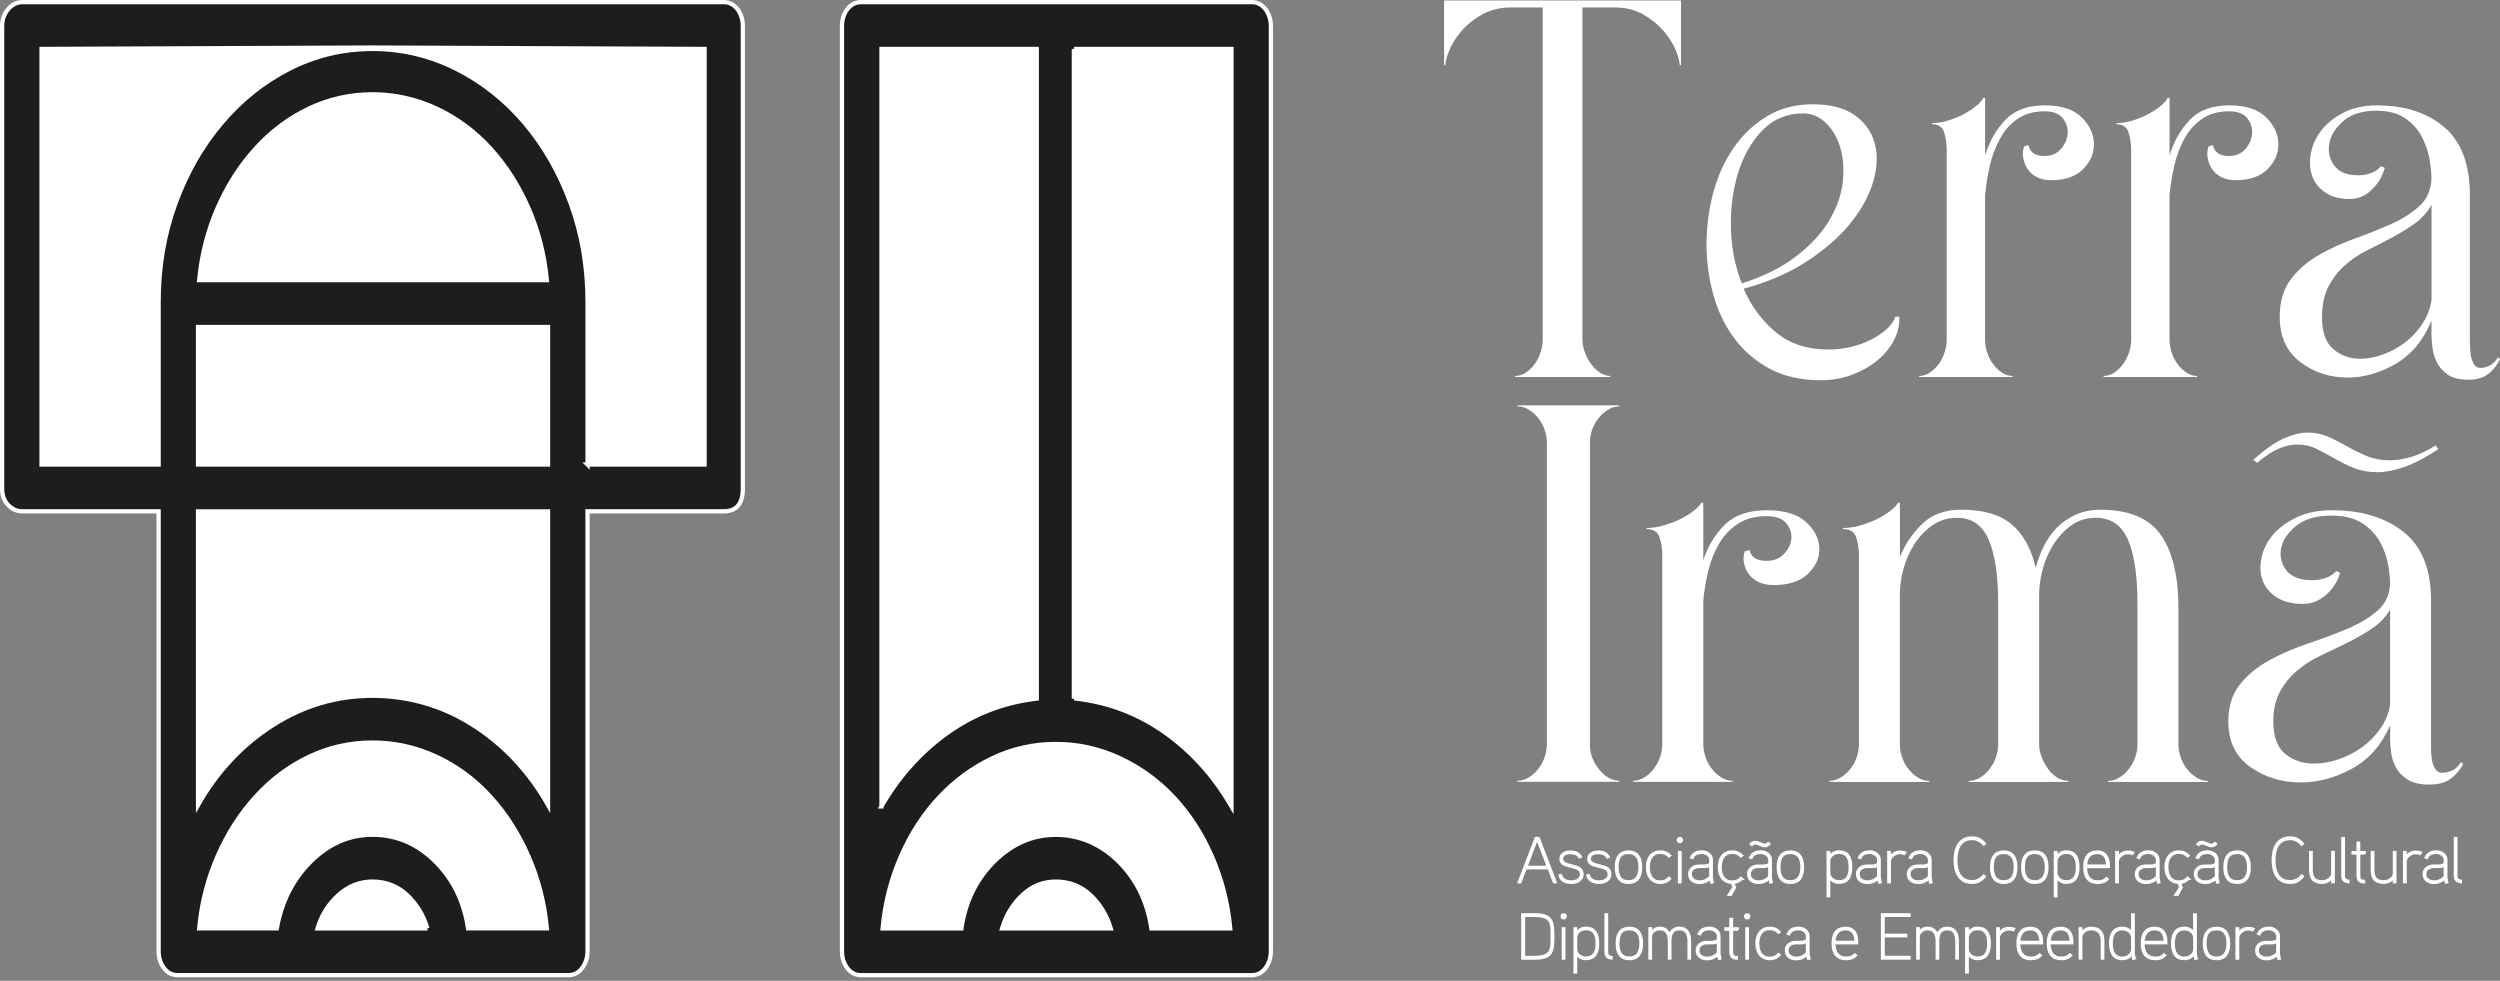
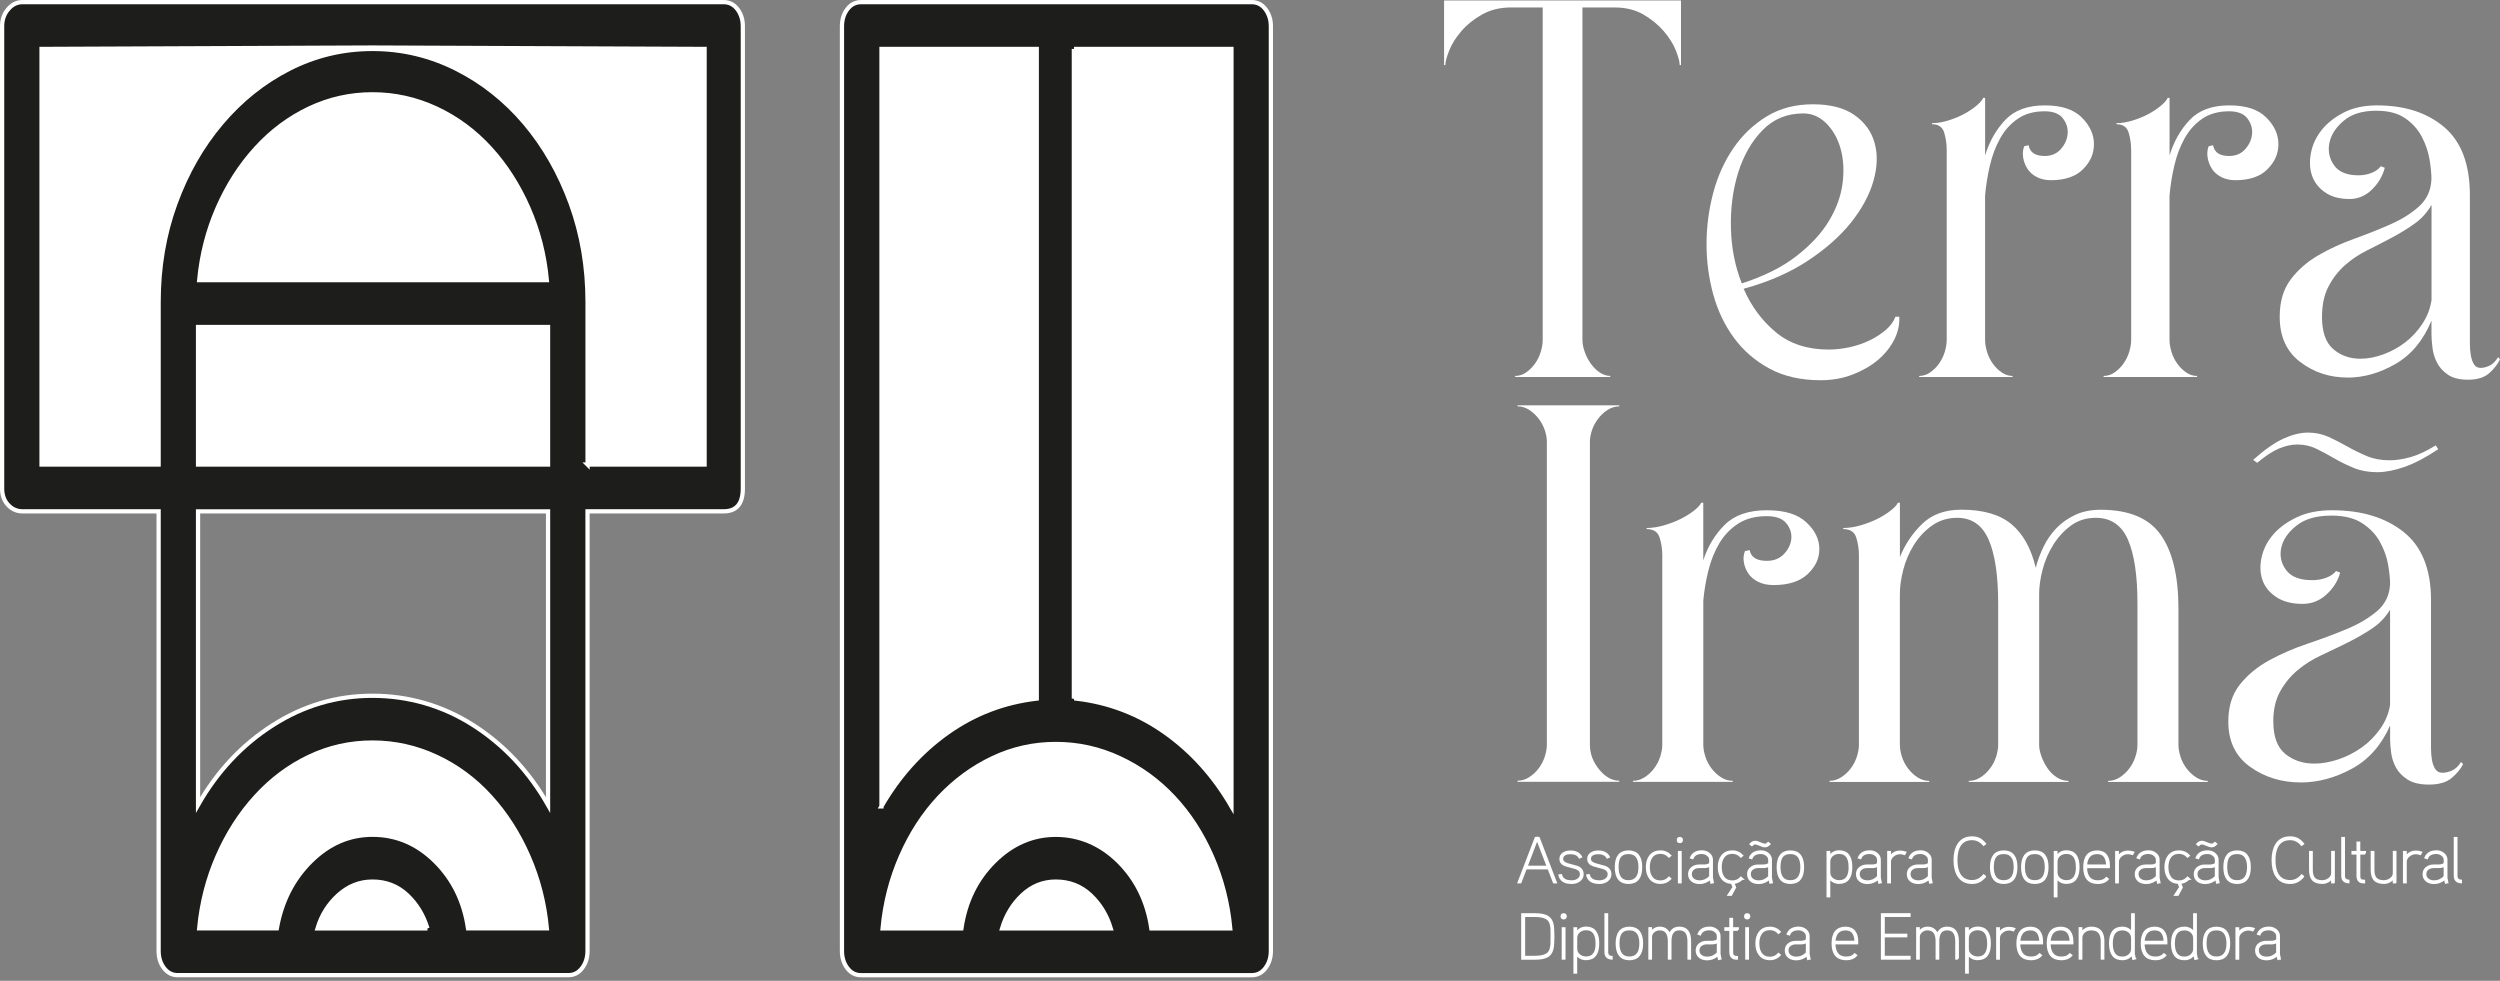
<svg xmlns="http://www.w3.org/2000/svg" width="130" height="51" viewBox="0 0 130 51" fill="none">
  <rect x="0" y="0" width="130" height="51" fill="#808080" stroke="none" />
  <g clip-path="url(#clip0_178_575)">
    <path d="M75.089 0.024H87.411V3.382H87.344C87.344 3.214 87.278 2.962 87.145 2.626C87.013 2.291 86.801 1.955 86.514 1.619C86.224 1.283 85.869 0.994 85.449 0.751C85.027 0.508 84.528 0.387 83.951 0.387H82.286V17.674C82.286 17.859 82.323 18.064 82.403 18.29C82.48 18.513 82.586 18.718 82.719 18.906C82.851 19.092 83.006 19.246 83.185 19.368C83.362 19.489 83.552 19.549 83.75 19.549L83.717 19.604H78.789V19.549C78.99 19.549 79.178 19.489 79.355 19.368C79.531 19.246 79.688 19.094 79.821 18.906C79.953 18.721 80.053 18.515 80.121 18.29C80.188 18.067 80.221 17.861 80.221 17.674V0.387H78.588C78.012 0.387 77.506 0.508 77.073 0.751C76.64 0.994 76.28 1.283 75.991 1.619C75.701 1.955 75.491 2.291 75.359 2.626C75.226 2.962 75.158 3.214 75.158 3.382H75.092V0.024H75.089Z" fill="white" />
    <path d="M94.669 19.772C93.648 19.772 92.765 19.571 92.02 19.171C91.276 18.771 90.66 18.239 90.172 17.576C89.683 16.913 89.323 16.16 89.089 15.31C88.855 14.462 88.74 13.589 88.74 12.694C88.74 11.8 88.857 10.89 89.089 10.024C89.321 9.156 89.672 8.383 90.138 7.702C90.605 7.022 91.181 6.472 91.87 6.052C92.557 5.633 93.357 5.423 94.267 5.423C95.177 5.423 95.899 5.608 96.432 5.982C96.964 6.355 97.315 6.839 97.481 7.437C97.647 8.034 97.624 8.696 97.415 9.423C97.203 10.15 96.816 10.868 96.248 11.577C95.683 12.286 94.934 12.946 94 13.563C93.067 14.179 91.956 14.663 90.669 15.016C91.068 15.931 91.629 16.686 92.35 17.282C93.07 17.879 93.986 18.177 95.097 18.177C95.453 18.177 95.817 18.135 96.198 18.051C96.575 17.967 96.924 17.846 97.247 17.687C97.569 17.528 97.845 17.346 98.079 17.141C98.311 16.936 98.473 16.712 98.561 16.47H98.762C98.784 16.88 98.696 17.28 98.495 17.673C98.294 18.064 98.011 18.416 97.647 18.723C97.28 19.03 96.843 19.281 96.332 19.478C95.822 19.675 95.267 19.772 94.667 19.772H94.669ZM93.77 5.898C92.926 5.898 92.222 6.187 91.656 6.766C91.091 7.345 90.669 8.076 90.39 8.961C90.112 9.847 89.984 10.808 90.008 11.842C90.03 12.878 90.218 13.841 90.574 14.738C91.729 14.364 92.677 13.889 93.421 13.311C94.165 12.732 94.731 12.118 95.12 11.464C95.508 10.813 95.74 10.154 95.82 9.492C95.897 8.829 95.857 8.233 95.703 7.702C95.548 7.17 95.296 6.737 94.954 6.401C94.609 6.066 94.216 5.898 93.772 5.898H93.77Z" fill="white" />
    <path d="M99.798 19.604V19.549C99.997 19.549 100.187 19.489 100.363 19.368C100.54 19.246 100.697 19.094 100.829 18.906C100.962 18.72 101.061 18.515 101.13 18.29C101.196 18.067 101.229 17.861 101.229 17.673V7.828C101.229 7.493 101.185 7.181 101.097 6.892C101.008 6.602 100.796 6.459 100.465 6.459V6.404C100.732 6.404 101.015 6.357 101.313 6.264C101.614 6.172 101.885 6.059 102.128 5.929C102.371 5.798 102.588 5.655 102.778 5.496C102.965 5.337 103.082 5.202 103.127 5.089H103.226V8.082C103.447 7.356 103.798 6.739 104.275 6.236C104.752 5.732 105.435 5.48 106.323 5.48C107.211 5.48 107.832 5.69 108.254 6.11C108.675 6.53 108.885 6.991 108.885 7.495C108.885 7.998 108.698 8.414 108.32 8.796C107.942 9.178 107.388 9.37 106.654 9.37C106.365 9.37 106.115 9.315 105.905 9.202C105.693 9.09 105.534 8.946 105.422 8.769C105.311 8.593 105.238 8.4 105.205 8.195C105.172 7.99 105.188 7.795 105.256 7.607L105.488 7.552C105.554 7.926 105.833 8.111 106.321 8.111C106.676 8.111 106.959 7.99 107.169 7.747C107.379 7.504 107.496 7.239 107.518 6.949C107.54 6.66 107.456 6.395 107.268 6.152C107.081 5.909 106.763 5.787 106.319 5.787C105.764 5.787 105.298 5.918 104.92 6.178C104.543 6.439 104.238 6.779 104.006 7.199C103.772 7.619 103.595 8.089 103.473 8.61C103.352 9.132 103.268 9.655 103.224 10.176V17.673C103.224 17.859 103.257 18.064 103.323 18.29C103.39 18.513 103.489 18.718 103.624 18.906C103.756 19.091 103.911 19.246 104.09 19.368C104.266 19.489 104.456 19.549 104.655 19.549V19.604H99.793H99.798Z" fill="white" />
    <path d="M109.389 19.604V19.549C109.588 19.549 109.778 19.489 109.955 19.368C110.131 19.246 110.288 19.094 110.421 18.906C110.553 18.72 110.653 18.515 110.721 18.29C110.787 18.067 110.821 17.861 110.821 17.673V7.828C110.821 7.493 110.776 7.181 110.688 6.892C110.6 6.602 110.388 6.459 110.056 6.459V6.404C110.324 6.404 110.606 6.357 110.904 6.264C111.205 6.172 111.477 6.059 111.72 5.929C111.963 5.798 112.179 5.655 112.369 5.496C112.557 5.337 112.674 5.202 112.718 5.089H112.817V8.082C113.038 7.356 113.389 6.739 113.867 6.236C114.344 5.732 115.026 5.48 115.914 5.48C116.802 5.48 117.423 5.69 117.845 6.11C118.267 6.53 118.477 6.991 118.477 7.495C118.477 7.998 118.289 8.414 117.911 8.796C117.533 9.178 116.979 9.37 116.246 9.37C115.956 9.37 115.707 9.315 115.497 9.202C115.285 9.09 115.126 8.946 115.013 8.769C114.903 8.593 114.83 8.4 114.797 8.195C114.763 7.99 114.779 7.795 114.847 7.607L115.079 7.552C115.146 7.926 115.424 8.111 115.912 8.111C116.268 8.111 116.55 7.99 116.76 7.747C116.97 7.504 117.087 7.239 117.109 6.949C117.131 6.66 117.047 6.395 116.86 6.152C116.672 5.909 116.354 5.787 115.91 5.787C115.355 5.787 114.889 5.918 114.512 6.178C114.134 6.439 113.829 6.779 113.597 7.199C113.363 7.619 113.186 8.089 113.065 8.61C112.943 9.132 112.859 9.655 112.815 10.176V17.673C112.815 17.859 112.848 18.064 112.915 18.29C112.981 18.513 113.08 18.718 113.215 18.906C113.348 19.091 113.502 19.246 113.681 19.368C113.858 19.489 114.048 19.549 114.247 19.549V19.604H109.385H109.389Z" fill="white" />
    <path d="M122.075 19.632C121.143 19.632 120.321 19.363 119.61 18.822C118.898 18.28 118.545 17.499 118.545 16.471C118.545 15.687 118.733 15.044 119.11 14.541C119.488 14.037 119.965 13.617 120.542 13.282C121.118 12.946 121.746 12.657 122.424 12.414C123.1 12.171 123.734 11.919 124.321 11.658C124.909 11.398 125.404 11.084 125.803 10.722C126.203 10.357 126.413 9.887 126.435 9.31C126.435 9.03 126.402 8.69 126.336 8.29C126.269 7.89 126.135 7.497 125.936 7.115C125.737 6.732 125.448 6.41 125.07 6.149C124.692 5.889 124.193 5.758 123.572 5.758C122.839 5.758 122.267 5.935 121.858 6.291C121.447 6.644 121.202 7.033 121.125 7.453C121.048 7.872 121.129 8.254 121.375 8.599C121.62 8.944 122.039 9.116 122.64 9.116C122.885 9.116 123.111 9.074 123.323 8.99C123.535 8.906 123.694 8.789 123.807 8.641L124.008 8.725C123.897 9.153 123.674 9.531 123.34 9.858C123.007 10.185 122.618 10.348 122.174 10.348C121.642 10.348 121.209 10.227 120.875 9.984C120.542 9.741 120.321 9.443 120.21 9.089C120.1 8.736 120.089 8.343 120.177 7.914C120.266 7.486 120.456 7.095 120.743 6.739C121.03 6.386 121.414 6.087 121.891 5.844C122.369 5.601 122.941 5.48 123.606 5.48C125.048 5.48 126.214 5.858 127.102 6.613C127.99 7.369 128.434 8.548 128.434 10.152V17.859C128.434 18.093 128.452 18.303 128.485 18.488C128.518 18.674 128.573 18.828 128.651 18.95C128.728 19.071 128.845 19.131 129 19.131C129.132 19.131 129.282 19.093 129.45 19.018C129.616 18.943 129.766 18.795 129.901 18.57L130 18.683C129.89 18.925 129.706 19.162 129.45 19.396C129.194 19.628 128.823 19.745 128.335 19.745C127.891 19.745 127.54 19.657 127.286 19.48C127.029 19.303 126.842 19.093 126.72 18.85C126.599 18.607 126.519 18.351 126.488 18.082C126.455 17.812 126.437 17.582 126.437 17.397V16.67C126.015 17.695 125.392 18.446 124.573 18.921C123.751 19.396 122.919 19.635 122.075 19.635V19.632ZM120.743 16.471C120.743 17.256 120.937 17.814 121.326 18.15C121.715 18.486 122.185 18.654 122.742 18.654C123.12 18.654 123.513 18.579 123.924 18.431C124.334 18.28 124.712 18.077 125.057 17.814C125.401 17.554 125.702 17.231 125.956 16.849C126.212 16.467 126.371 16.052 126.44 15.603V10.653C126.216 11.044 125.923 11.371 125.556 11.632C125.189 11.892 124.796 12.135 124.374 12.358C123.952 12.582 123.526 12.803 123.093 13.017C122.66 13.231 122.271 13.492 121.927 13.801C121.582 14.108 121.299 14.477 121.079 14.905C120.855 15.334 120.745 15.857 120.745 16.471H120.743Z" fill="white" />
    <path d="M78.911 21.077H84.201V21.133C83.989 21.133 83.788 21.192 83.598 21.314C83.408 21.435 83.242 21.59 83.101 21.775C82.96 21.961 82.851 22.162 82.781 22.376C82.71 22.59 82.675 22.791 82.675 22.977V38.724C82.675 39.19 82.834 39.619 83.154 40.01C83.474 40.401 83.823 40.597 84.201 40.597V40.653H78.911V40.597C79.123 40.597 79.324 40.538 79.514 40.416C79.704 40.295 79.869 40.142 80.011 39.955C80.152 39.769 80.258 39.564 80.331 39.338C80.402 39.115 80.437 38.91 80.437 38.722V22.975C80.437 22.789 80.402 22.588 80.331 22.374C80.26 22.16 80.154 21.959 80.011 21.773C79.869 21.588 79.704 21.433 79.514 21.311C79.324 21.19 79.123 21.13 78.911 21.13V21.075V21.077Z" fill="white" />
    <path d="M84.912 40.657V40.602C85.124 40.602 85.325 40.542 85.515 40.42C85.705 40.299 85.871 40.147 86.012 39.959C86.153 39.773 86.26 39.568 86.332 39.342C86.403 39.119 86.439 38.914 86.439 38.726V28.881C86.439 28.545 86.39 28.234 86.297 27.945C86.202 27.655 85.977 27.512 85.623 27.512V27.456C85.908 27.456 86.209 27.41 86.529 27.317C86.849 27.224 87.139 27.112 87.399 26.982C87.66 26.851 87.89 26.708 88.091 26.549C88.292 26.39 88.415 26.255 88.464 26.142H88.57V29.135C88.806 28.408 89.18 27.792 89.688 27.288C90.196 26.785 90.925 26.533 91.872 26.533C92.82 26.533 93.483 26.743 93.931 27.163C94.382 27.582 94.605 28.044 94.605 28.548C94.605 29.051 94.404 29.466 94.002 29.849C93.6 30.231 93.008 30.423 92.226 30.423C91.919 30.423 91.651 30.368 91.428 30.255C91.203 30.142 91.031 29.999 90.914 29.822C90.794 29.645 90.719 29.453 90.682 29.248C90.646 29.042 90.664 28.848 90.735 28.66L90.982 28.605C91.053 28.978 91.349 29.164 91.87 29.164C92.248 29.164 92.55 29.042 92.776 28.799C93.001 28.556 93.125 28.291 93.149 28.002C93.173 27.713 93.083 27.448 92.884 27.205C92.683 26.962 92.345 26.84 91.872 26.84C91.28 26.84 90.783 26.97 90.381 27.231C89.979 27.492 89.655 27.832 89.405 28.252C89.155 28.671 88.968 29.142 88.837 29.663C88.707 30.184 88.619 30.708 88.572 31.229V38.726C88.572 38.912 88.608 39.117 88.678 39.342C88.749 39.566 88.855 39.771 88.999 39.959C89.14 40.144 89.306 40.299 89.496 40.42C89.686 40.542 89.886 40.602 90.099 40.602V40.657H84.914H84.912Z" fill="white" />
    <path d="M95.138 40.657V40.602C95.35 40.602 95.55 40.542 95.74 40.42C95.93 40.299 96.096 40.147 96.237 39.959C96.379 39.773 96.485 39.568 96.558 39.342C96.629 39.119 96.664 38.914 96.664 38.726V28.881C96.664 28.545 96.615 28.234 96.522 27.945C96.427 27.655 96.202 27.512 95.849 27.512V27.456C96.134 27.456 96.434 27.41 96.754 27.317C97.075 27.224 97.364 27.112 97.625 26.982C97.885 26.851 98.115 26.708 98.316 26.549C98.517 26.39 98.641 26.255 98.689 26.142H98.795V28.967C99.056 28.316 99.44 27.741 99.948 27.247C100.456 26.752 101.137 26.504 101.989 26.504C103.125 26.504 103.995 26.756 104.598 27.26C105.201 27.763 105.621 28.519 105.859 29.526C105.954 29.153 106.091 28.784 106.268 28.422C106.445 28.057 106.67 27.737 106.942 27.456C107.213 27.176 107.54 26.948 107.918 26.772C108.296 26.595 108.735 26.507 109.232 26.507C110.699 26.507 111.742 26.939 112.356 27.808C112.972 28.676 113.279 29.957 113.279 31.653V38.731C113.279 38.916 113.314 39.121 113.385 39.347C113.456 39.57 113.562 39.775 113.705 39.963C113.847 40.149 114.012 40.303 114.202 40.425C114.392 40.546 114.593 40.606 114.805 40.606V40.661H109.621V40.606C109.835 40.606 110.034 40.546 110.224 40.425C110.414 40.303 110.58 40.151 110.721 39.963C110.863 39.778 110.969 39.572 111.041 39.347C111.112 39.124 111.148 38.918 111.148 38.731V31.375C111.148 29.922 110.982 28.815 110.651 28.059C110.319 27.304 109.763 26.926 108.983 26.926C108.486 26.926 108.053 27.061 107.686 27.333C107.32 27.604 107.012 27.938 106.763 28.34C106.515 28.742 106.33 29.171 106.213 29.625C106.094 30.083 106.036 30.507 106.036 30.898V38.731C106.036 38.916 106.078 39.121 106.16 39.347C106.242 39.57 106.35 39.775 106.48 39.963C106.61 40.149 106.769 40.303 106.959 40.425C107.149 40.546 107.35 40.606 107.562 40.606V40.661H102.378V40.606C102.59 40.606 102.791 40.546 102.981 40.425C103.171 40.303 103.337 40.151 103.478 39.963C103.62 39.778 103.726 39.572 103.799 39.347C103.869 39.124 103.905 38.918 103.905 38.731V31.375C103.905 29.922 103.739 28.815 103.408 28.059C103.076 27.304 102.531 26.926 101.775 26.926C101.278 26.926 100.841 27.061 100.461 27.333C100.081 27.604 99.769 27.938 99.52 28.34C99.272 28.742 99.087 29.171 98.97 29.625C98.851 30.083 98.793 30.507 98.793 30.898V38.731C98.793 38.916 98.829 39.121 98.899 39.347C98.97 39.57 99.076 39.775 99.219 39.963C99.361 40.149 99.526 40.303 99.716 40.425C99.906 40.546 100.107 40.606 100.32 40.606V40.661H95.135L95.138 40.657Z" fill="white" />
    <path d="M119.634 40.686C118.64 40.686 117.763 40.416 117.007 39.875C116.25 39.334 115.872 38.552 115.872 37.525C115.872 36.74 116.073 36.098 116.475 35.594C116.877 35.09 117.387 34.671 118.001 34.335C118.616 33.999 119.285 33.71 120.007 33.467C120.729 33.224 121.403 32.972 122.03 32.712C122.658 32.451 123.183 32.137 123.61 31.775C124.036 31.41 124.261 30.94 124.284 30.363C124.284 30.083 124.248 29.743 124.178 29.343C124.107 28.943 123.963 28.55 123.751 28.168C123.539 27.786 123.23 27.463 122.828 27.203C122.426 26.942 121.894 26.811 121.231 26.811C120.449 26.811 119.839 26.988 119.402 27.344C118.962 27.697 118.704 28.086 118.62 28.506C118.536 28.925 118.627 29.308 118.885 29.652C119.146 29.997 119.594 30.169 120.235 30.169C120.495 30.169 120.738 30.127 120.961 30.043C121.187 29.959 121.357 29.842 121.476 29.694L121.69 29.778C121.571 30.207 121.335 30.584 120.979 30.911C120.623 31.238 120.21 31.402 119.735 31.402C119.168 31.402 118.706 31.28 118.35 31.037C117.995 30.794 117.758 30.496 117.641 30.142C117.522 29.789 117.511 29.396 117.606 28.967C117.701 28.539 117.902 28.148 118.209 27.792C118.516 27.439 118.925 27.141 119.435 26.898C119.943 26.655 120.553 26.533 121.264 26.533C122.804 26.533 124.045 26.911 124.993 27.666C125.938 28.422 126.413 29.601 126.413 31.205V38.912C126.413 39.146 126.431 39.356 126.466 39.541C126.501 39.727 126.561 39.882 126.643 40.003C126.724 40.124 126.85 40.184 127.016 40.184C127.157 40.184 127.319 40.147 127.495 40.072C127.672 39.996 127.833 39.848 127.975 39.623L128.081 39.736C127.961 39.979 127.767 40.215 127.495 40.449C127.224 40.681 126.826 40.798 126.307 40.798C125.832 40.798 125.461 40.71 125.189 40.533C124.917 40.356 124.714 40.147 124.586 39.904C124.456 39.661 124.372 39.404 124.339 39.135C124.303 38.865 124.286 38.636 124.286 38.45V37.724C123.835 38.748 123.172 39.499 122.298 39.974C121.421 40.449 120.535 40.688 119.634 40.688V40.686ZM118.213 37.525C118.213 38.309 118.421 38.868 118.834 39.203C119.247 39.539 119.751 39.707 120.343 39.707C120.745 39.707 121.165 39.632 121.604 39.484C122.042 39.334 122.444 39.13 122.81 38.868C123.177 38.607 123.497 38.285 123.769 37.902C124.041 37.52 124.213 37.105 124.284 36.657V31.706C124.047 32.097 123.734 32.424 123.343 32.685C122.952 32.946 122.532 33.189 122.081 33.412C121.631 33.635 121.176 33.856 120.714 34.07C120.252 34.284 119.837 34.545 119.47 34.854C119.104 35.161 118.801 35.53 118.565 35.959C118.328 36.387 118.209 36.911 118.209 37.525H118.213Z" fill="white" />
    <path d="M117.167 23.911C117.763 23.379 118.291 23.01 118.748 22.804C119.205 22.599 119.627 22.495 120.014 22.495C120.4 22.495 120.756 22.57 121.081 22.716C121.405 22.864 121.73 23.03 122.057 23.215C122.382 23.401 122.72 23.566 123.071 23.714C123.422 23.862 123.818 23.935 124.257 23.935C124.591 23.935 124.955 23.88 125.35 23.77C125.746 23.659 126.181 23.456 126.656 23.16L126.788 23.359C126.121 23.803 125.527 24.112 125.008 24.289C124.489 24.465 124.027 24.554 123.623 24.554C123.166 24.554 122.757 24.481 122.397 24.333C122.037 24.185 121.699 24.019 121.383 23.834C121.067 23.65 120.754 23.483 120.447 23.334C120.14 23.186 119.808 23.114 119.457 23.114C119.159 23.114 118.841 23.184 118.507 23.323C118.174 23.465 117.796 23.71 117.374 24.066L117.162 23.911H117.167Z" fill="white" />
    <path d="M80.899 45.883H80.804L80.523 45.152H79.344L79.063 45.883H78.968L79.854 43.575H80.015L80.901 45.883H80.899ZM80.488 45.071L79.929 43.619L79.375 45.071H80.488Z" fill="white" stroke="white" stroke-width="0.11" stroke-miterlimit="10" />
    <path d="M82.297 45.457C82.297 45.599 82.237 45.711 82.118 45.797C82.01 45.875 81.877 45.912 81.721 45.912C81.367 45.912 81.159 45.782 81.093 45.519L81.175 45.506C81.235 45.722 81.416 45.83 81.721 45.83C81.844 45.83 81.95 45.804 82.041 45.749C82.153 45.68 82.209 45.583 82.209 45.457C82.209 45.309 82.118 45.203 81.935 45.139C81.763 45.093 81.593 45.046 81.422 45C81.237 44.934 81.144 44.823 81.144 44.666C81.144 44.538 81.197 44.441 81.305 44.373C81.398 44.311 81.517 44.28 81.665 44.28C81.926 44.28 82.109 44.37 82.213 44.554L82.138 44.589C82.05 44.439 81.893 44.364 81.665 44.364C81.553 44.364 81.46 44.381 81.385 44.419C81.281 44.47 81.23 44.551 81.23 44.664C81.23 44.79 81.323 44.881 81.508 44.938C81.679 44.987 81.849 45.033 82.017 45.079C82.202 45.154 82.295 45.278 82.295 45.453L82.297 45.457Z" fill="white" stroke="white" stroke-width="0.11" stroke-miterlimit="10" />
    <path d="M83.741 45.457C83.741 45.599 83.682 45.711 83.562 45.797C83.454 45.875 83.322 45.912 83.165 45.912C82.811 45.912 82.604 45.782 82.538 45.519L82.619 45.506C82.679 45.722 82.86 45.83 83.165 45.83C83.289 45.83 83.395 45.804 83.485 45.749C83.598 45.68 83.653 45.583 83.653 45.457C83.653 45.309 83.562 45.203 83.379 45.139C83.207 45.093 83.037 45.046 82.867 45C82.681 44.934 82.588 44.823 82.588 44.666C82.588 44.538 82.641 44.441 82.75 44.373C82.842 44.311 82.962 44.28 83.11 44.28C83.37 44.28 83.554 44.37 83.657 44.554L83.582 44.589C83.494 44.439 83.337 44.364 83.11 44.364C82.997 44.364 82.904 44.381 82.829 44.419C82.725 44.47 82.674 44.551 82.674 44.664C82.674 44.79 82.767 44.881 82.953 44.938C83.123 44.987 83.293 45.033 83.461 45.079C83.647 45.154 83.739 45.278 83.739 45.453L83.741 45.457Z" fill="white" stroke="white" stroke-width="0.11" stroke-miterlimit="10" />
    <path d="M85.341 45.094C85.341 45.638 85.122 45.912 84.682 45.912C84.243 45.912 84.022 45.64 84.022 45.094C84.022 44.549 84.243 44.275 84.682 44.275C85.122 44.275 85.341 44.549 85.341 45.094ZM85.254 45.094C85.254 44.604 85.065 44.357 84.682 44.357C84.462 44.357 84.305 44.432 84.214 44.584C84.146 44.701 84.112 44.871 84.112 45.092C84.112 45.58 84.302 45.825 84.68 45.825C85.058 45.825 85.254 45.58 85.254 45.092V45.094Z" fill="white" stroke="white" stroke-width="0.11" stroke-miterlimit="10" />
    <path d="M86.852 45.698C86.71 45.839 86.543 45.91 86.346 45.91C86.114 45.91 85.935 45.83 85.811 45.671C85.697 45.525 85.639 45.333 85.639 45.093C85.639 44.852 85.697 44.655 85.811 44.511C85.937 44.352 86.116 44.273 86.346 44.273C86.543 44.273 86.71 44.344 86.852 44.487L86.79 44.54C86.664 44.41 86.516 44.346 86.348 44.346C86.132 44.346 85.973 44.423 85.869 44.58C85.781 44.708 85.736 44.878 85.736 45.093C85.736 45.307 85.781 45.477 85.869 45.605C85.973 45.76 86.132 45.837 86.348 45.837C86.518 45.837 86.666 45.773 86.79 45.642L86.852 45.698Z" fill="white" stroke="white" stroke-width="0.11" stroke-miterlimit="10" />
    <path d="M87.459 43.681C87.459 43.754 87.424 43.789 87.351 43.789C87.278 43.789 87.245 43.754 87.245 43.681C87.245 43.608 87.281 43.575 87.351 43.575C87.422 43.575 87.459 43.61 87.459 43.681ZM87.393 45.883H87.305V44.304H87.393V45.883Z" fill="white" stroke="white" stroke-width="0.11" stroke-miterlimit="10" />
    <path d="M89.063 45.879L88.99 45.898L88.942 45.691C88.767 45.841 88.584 45.916 88.389 45.916C88.226 45.916 88.096 45.879 87.996 45.801C87.888 45.717 87.835 45.602 87.835 45.455C87.835 45.315 87.886 45.207 87.987 45.128C88.089 45.048 88.213 45.008 88.361 45.008H88.608C88.758 45.008 88.867 44.973 88.933 44.902V44.715C88.933 44.606 88.884 44.518 88.785 44.447C88.699 44.385 88.601 44.354 88.493 44.354C88.246 44.354 88.085 44.443 88.012 44.622L87.932 44.595C88.027 44.379 88.217 44.27 88.504 44.27C88.639 44.27 88.756 44.31 88.858 44.39C88.966 44.476 89.019 44.58 89.019 44.703V45.644L89.065 45.879H89.063ZM88.931 45.591V45.006C88.829 45.059 88.736 45.086 88.65 45.086H88.359C88.239 45.086 88.14 45.114 88.06 45.174C87.968 45.24 87.921 45.333 87.921 45.452C87.921 45.578 87.97 45.675 88.069 45.744C88.153 45.803 88.259 45.832 88.387 45.832C88.588 45.832 88.769 45.753 88.928 45.591H88.931Z" fill="white" stroke="white" stroke-width="0.11" stroke-miterlimit="10" />
    <path d="M90.587 45.698C90.455 45.832 90.3 45.903 90.126 45.91L90.225 46.144L90.017 46.53H89.889L90.148 46.133L90.053 45.907C89.832 45.901 89.662 45.819 89.545 45.66C89.434 45.514 89.379 45.324 89.379 45.093C89.379 44.861 89.436 44.655 89.551 44.511C89.677 44.352 89.856 44.273 90.086 44.273C90.282 44.273 90.45 44.344 90.592 44.487L90.53 44.54C90.404 44.41 90.256 44.346 90.088 44.346C89.871 44.346 89.713 44.423 89.609 44.58C89.52 44.708 89.476 44.878 89.476 45.093C89.476 45.307 89.52 45.477 89.609 45.605C89.713 45.76 89.871 45.837 90.088 45.837C90.258 45.837 90.406 45.773 90.53 45.642L90.592 45.698H90.587Z" fill="white" stroke="white" stroke-width="0.11" stroke-miterlimit="10" />
    <path d="M92.131 45.879L92.058 45.899L92.01 45.691C91.835 45.842 91.652 45.917 91.457 45.917C91.294 45.917 91.163 45.879 91.064 45.802C90.956 45.718 90.903 45.603 90.903 45.455C90.903 45.316 90.954 45.208 91.055 45.128C91.157 45.048 91.281 45.009 91.428 45.009H91.676C91.826 45.009 91.934 44.973 92.001 44.903V44.715C92.001 44.607 91.952 44.518 91.853 44.448C91.766 44.386 91.669 44.355 91.561 44.355C91.314 44.355 91.152 44.443 91.079 44.622L91 44.596C91.095 44.379 91.285 44.271 91.572 44.271C91.707 44.271 91.824 44.311 91.926 44.39C92.034 44.476 92.087 44.58 92.087 44.704V45.645L92.133 45.879H92.131ZM91.998 45.592V45.007C91.897 45.059 91.804 45.086 91.718 45.086H91.426C91.307 45.086 91.208 45.115 91.128 45.174C91.035 45.241 90.989 45.333 90.989 45.453C90.989 45.579 91.038 45.676 91.137 45.744C91.221 45.804 91.327 45.833 91.455 45.833C91.656 45.833 91.837 45.753 91.996 45.592H91.998ZM92.012 43.889C91.941 43.968 91.864 44.008 91.78 44.008C91.716 44.008 91.63 43.984 91.519 43.933C91.409 43.884 91.325 43.858 91.267 43.858C91.205 43.858 91.152 43.884 91.106 43.94L91.099 43.946L91.033 43.893C91.104 43.814 91.181 43.774 91.265 43.774C91.329 43.774 91.415 43.798 91.526 43.849C91.636 43.898 91.72 43.924 91.778 43.924C91.839 43.924 91.892 43.898 91.939 43.842L91.945 43.836L92.012 43.889Z" fill="white" stroke="white" stroke-width="0.11" stroke-miterlimit="10" />
    <path d="M93.759 45.094C93.759 45.638 93.54 45.912 93.101 45.912C92.661 45.912 92.44 45.64 92.44 45.094C92.44 44.549 92.661 44.275 93.101 44.275C93.54 44.275 93.759 44.549 93.759 45.094ZM93.673 45.094C93.673 44.604 93.483 44.357 93.101 44.357C92.88 44.357 92.723 44.432 92.633 44.584C92.564 44.701 92.531 44.871 92.531 45.092C92.531 45.58 92.721 45.825 93.099 45.825C93.476 45.825 93.673 45.58 93.673 45.092V45.094Z" fill="white" stroke="white" stroke-width="0.11" stroke-miterlimit="10" />
    <path d="M96.266 45.088C96.266 45.634 96.056 45.908 95.635 45.908C95.407 45.908 95.235 45.808 95.12 45.609V46.608H95.034V44.302H95.12V44.589C95.23 44.375 95.403 44.269 95.639 44.269C96.059 44.269 96.266 44.542 96.266 45.088ZM96.182 45.088C96.182 44.598 95.999 44.35 95.635 44.35C95.493 44.35 95.374 44.392 95.275 44.472C95.171 44.56 95.12 44.673 95.12 44.812V45.358C95.12 45.499 95.171 45.612 95.272 45.696C95.374 45.779 95.495 45.824 95.637 45.824C96.003 45.824 96.184 45.578 96.184 45.086L96.182 45.088Z" fill="white" stroke="white" stroke-width="0.11" stroke-miterlimit="10" />
    <path d="M97.793 45.879L97.72 45.898L97.671 45.691C97.497 45.841 97.313 45.916 97.119 45.916C96.955 45.916 96.825 45.879 96.726 45.801C96.618 45.717 96.564 45.602 96.564 45.455C96.564 45.315 96.615 45.207 96.717 45.128C96.819 45.048 96.942 45.008 97.09 45.008H97.338C97.488 45.008 97.596 44.973 97.662 44.902V44.715C97.662 44.606 97.614 44.518 97.514 44.447C97.428 44.385 97.331 44.354 97.223 44.354C96.975 44.354 96.814 44.443 96.741 44.622L96.662 44.595C96.757 44.379 96.947 44.27 97.234 44.27C97.368 44.27 97.486 44.31 97.587 44.39C97.695 44.476 97.748 44.58 97.748 44.703V45.644L97.795 45.879H97.793ZM97.66 45.591V45.006C97.558 45.059 97.466 45.086 97.379 45.086H97.088C96.969 45.086 96.869 45.114 96.79 45.174C96.697 45.24 96.651 45.333 96.651 45.452C96.651 45.578 96.699 45.675 96.799 45.744C96.882 45.803 96.989 45.832 97.117 45.832C97.318 45.832 97.499 45.753 97.658 45.591H97.66Z" fill="white" stroke="white" stroke-width="0.11" stroke-miterlimit="10" />
    <path d="M99.076 44.326L99.03 44.407C98.948 44.379 98.873 44.365 98.804 44.365C98.667 44.365 98.546 44.41 98.438 44.5C98.329 44.589 98.276 44.697 98.276 44.818V45.883H98.188V44.304H98.276V44.595C98.393 44.388 98.57 44.284 98.804 44.284C98.901 44.284 98.992 44.297 99.076 44.326Z" fill="white" stroke="white" stroke-width="0.11" stroke-miterlimit="10" />
    <path d="M100.437 45.879L100.364 45.898L100.315 45.691C100.141 45.841 99.957 45.916 99.763 45.916C99.6 45.916 99.469 45.879 99.37 45.801C99.261 45.717 99.209 45.602 99.209 45.455C99.209 45.315 99.259 45.207 99.361 45.128C99.463 45.048 99.586 45.008 99.734 45.008H99.982C100.132 45.008 100.24 44.973 100.306 44.902V44.715C100.306 44.606 100.258 44.518 100.158 44.447C100.072 44.385 99.975 44.354 99.867 44.354C99.619 44.354 99.458 44.443 99.385 44.622L99.306 44.595C99.401 44.379 99.591 44.27 99.878 44.27C100.013 44.27 100.13 44.31 100.231 44.39C100.339 44.476 100.392 44.58 100.392 44.703V45.644L100.439 45.879H100.437ZM100.304 45.591V45.006C100.202 45.059 100.11 45.086 100.024 45.086H99.732C99.613 45.086 99.513 45.114 99.434 45.174C99.341 45.24 99.295 45.333 99.295 45.452C99.295 45.578 99.343 45.675 99.443 45.744C99.527 45.803 99.633 45.832 99.761 45.832C99.962 45.832 100.143 45.753 100.302 45.591H100.304Z" fill="white" stroke="white" stroke-width="0.11" stroke-miterlimit="10" />
    <path d="M103.22 45.581C103.12 45.695 103.023 45.777 102.926 45.826C102.818 45.883 102.692 45.912 102.548 45.912C102.228 45.912 101.992 45.79 101.837 45.547C101.704 45.342 101.638 45.068 101.638 44.728C101.638 44.388 101.704 44.114 101.837 43.908C101.992 43.665 102.228 43.544 102.548 43.544C102.692 43.544 102.818 43.571 102.926 43.626C103.023 43.676 103.12 43.758 103.22 43.873L103.151 43.928C102.979 43.732 102.778 43.635 102.55 43.635C102.25 43.635 102.031 43.752 101.892 43.988C101.786 44.173 101.733 44.419 101.733 44.726C101.733 45.033 101.786 45.278 101.892 45.464C102.031 45.7 102.25 45.817 102.55 45.817C102.78 45.817 102.981 45.72 103.151 45.523L103.22 45.578V45.581Z" fill="white" stroke="white" stroke-width="0.11" stroke-miterlimit="10" />
    <path d="M104.852 45.094C104.852 45.638 104.633 45.912 104.194 45.912C103.754 45.912 103.533 45.64 103.533 45.094C103.533 44.549 103.754 44.275 104.194 44.275C104.633 44.275 104.852 44.549 104.852 45.094ZM104.766 45.094C104.766 44.604 104.576 44.357 104.194 44.357C103.973 44.357 103.816 44.432 103.725 44.584C103.657 44.701 103.624 44.871 103.624 45.092C103.624 45.58 103.814 45.825 104.191 45.825C104.569 45.825 104.766 45.58 104.766 45.092V45.094Z" fill="white" stroke="white" stroke-width="0.11" stroke-miterlimit="10" />
    <path d="M106.469 45.094C106.469 45.638 106.25 45.912 105.811 45.912C105.371 45.912 105.15 45.64 105.15 45.094C105.15 44.549 105.371 44.275 105.811 44.275C106.25 44.275 106.469 44.549 106.469 45.094ZM106.383 45.094C106.383 44.604 106.193 44.357 105.811 44.357C105.59 44.357 105.433 44.432 105.343 44.584C105.274 44.701 105.241 44.871 105.241 45.092C105.241 45.58 105.431 45.825 105.809 45.825C106.186 45.825 106.383 45.58 106.383 45.092V45.094Z" fill="white" stroke="white" stroke-width="0.11" stroke-miterlimit="10" />
    <path d="M108.082 45.088C108.082 45.634 107.872 45.908 107.45 45.908C107.222 45.908 107.05 45.808 106.935 45.609V46.608H106.849V44.302H106.935V44.589C107.046 44.375 107.218 44.269 107.454 44.269C107.874 44.269 108.082 44.542 108.082 45.088ZM108 45.088C108 44.598 107.817 44.35 107.452 44.35C107.311 44.35 107.192 44.392 107.092 44.472C106.988 44.56 106.937 44.673 106.937 44.812V45.358C106.937 45.499 106.988 45.612 107.09 45.696C107.191 45.779 107.313 45.824 107.454 45.824C107.821 45.824 108.002 45.578 108.002 45.086L108 45.088Z" fill="white" stroke="white" stroke-width="0.11" stroke-miterlimit="10" />
    <path d="M109.659 44.991V45.09H108.472C108.479 45.583 108.684 45.83 109.091 45.83C109.285 45.83 109.433 45.775 109.535 45.662L109.601 45.715C109.482 45.848 109.312 45.914 109.093 45.914C108.62 45.914 108.382 45.64 108.382 45.095C108.382 44.549 108.607 44.277 109.06 44.277C109.263 44.277 109.418 44.346 109.522 44.485C109.614 44.611 109.661 44.779 109.661 44.991H109.659ZM109.572 45.006C109.564 44.573 109.391 44.359 109.058 44.359C108.695 44.359 108.501 44.575 108.472 45.006H109.572Z" fill="white" stroke="white" stroke-width="0.11" stroke-miterlimit="10" />
    <path d="M110.929 44.326L110.882 44.407C110.8 44.379 110.725 44.365 110.657 44.365C110.52 44.365 110.398 44.41 110.29 44.5C110.182 44.589 110.129 44.697 110.129 44.818V45.883H110.041V44.304H110.129V44.595C110.246 44.388 110.423 44.284 110.657 44.284C110.754 44.284 110.845 44.297 110.929 44.326Z" fill="white" stroke="white" stroke-width="0.11" stroke-miterlimit="10" />
    <path d="M112.289 45.879L112.216 45.898L112.168 45.691C111.993 45.841 111.81 45.916 111.615 45.916C111.452 45.916 111.322 45.879 111.222 45.801C111.114 45.717 111.061 45.602 111.061 45.455C111.061 45.315 111.112 45.207 111.213 45.128C111.315 45.048 111.439 45.008 111.587 45.008H111.834C111.984 45.008 112.093 44.973 112.159 44.902V44.715C112.159 44.606 112.11 44.518 112.011 44.447C111.925 44.385 111.828 44.354 111.719 44.354C111.472 44.354 111.311 44.443 111.238 44.622L111.158 44.595C111.253 44.379 111.443 44.27 111.73 44.27C111.865 44.27 111.982 44.31 112.084 44.39C112.192 44.476 112.245 44.58 112.245 44.703V45.644L112.291 45.879H112.289ZM112.159 45.591V45.006C112.057 45.059 111.964 45.086 111.878 45.086H111.587C111.467 45.086 111.368 45.114 111.289 45.174C111.196 45.24 111.149 45.333 111.149 45.452C111.149 45.578 111.198 45.675 111.297 45.744C111.381 45.803 111.487 45.832 111.615 45.832C111.816 45.832 111.998 45.753 112.157 45.591H112.159Z" fill="white" stroke="white" stroke-width="0.11" stroke-miterlimit="10" />
    <path d="M113.814 45.698C113.681 45.832 113.527 45.903 113.352 45.91L113.451 46.144L113.244 46.53H113.116L113.374 46.133L113.279 45.907C113.058 45.901 112.888 45.819 112.771 45.66C112.661 45.514 112.605 45.324 112.605 45.093C112.605 44.861 112.663 44.655 112.778 44.511C112.904 44.352 113.083 44.273 113.312 44.273C113.509 44.273 113.677 44.344 113.818 44.487L113.756 44.54C113.63 44.41 113.482 44.346 113.315 44.346C113.098 44.346 112.939 44.423 112.835 44.58C112.747 44.708 112.703 44.878 112.703 45.093C112.703 45.307 112.747 45.477 112.835 45.605C112.939 45.76 113.098 45.837 113.315 45.837C113.485 45.837 113.633 45.773 113.756 45.642L113.818 45.698H113.814Z" fill="white" stroke="white" stroke-width="0.11" stroke-miterlimit="10" />
    <path d="M115.358 45.879L115.285 45.899L115.236 45.691C115.062 45.842 114.878 45.917 114.684 45.917C114.52 45.917 114.39 45.879 114.291 45.802C114.182 45.718 114.129 45.603 114.129 45.455C114.129 45.316 114.18 45.208 114.282 45.128C114.383 45.048 114.507 45.009 114.655 45.009H114.903C115.053 45.009 115.161 44.973 115.227 44.903V44.715C115.227 44.607 115.179 44.518 115.079 44.448C114.993 44.386 114.896 44.355 114.788 44.355C114.54 44.355 114.379 44.443 114.306 44.622L114.227 44.596C114.322 44.379 114.512 44.271 114.799 44.271C114.933 44.271 115.051 44.311 115.152 44.39C115.26 44.476 115.313 44.58 115.313 44.704V45.645L115.36 45.879H115.358ZM115.225 45.592V45.007C115.123 45.059 115.031 45.086 114.944 45.086H114.653C114.534 45.086 114.434 45.115 114.355 45.174C114.262 45.241 114.216 45.333 114.216 45.453C114.216 45.579 114.264 45.676 114.364 45.744C114.447 45.804 114.554 45.833 114.682 45.833C114.883 45.833 115.064 45.753 115.223 45.592H115.225ZM115.238 43.889C115.168 43.968 115.09 44.008 115.006 44.008C114.942 44.008 114.856 43.984 114.746 43.933C114.635 43.884 114.551 43.858 114.494 43.858C114.432 43.858 114.379 43.884 114.333 43.94L114.326 43.946L114.26 43.893C114.33 43.814 114.408 43.774 114.492 43.774C114.556 43.774 114.642 43.798 114.752 43.849C114.863 43.898 114.947 43.924 115.004 43.924C115.066 43.924 115.119 43.898 115.165 43.842L115.172 43.836L115.238 43.889Z" fill="white" stroke="white" stroke-width="0.11" stroke-miterlimit="10" />
    <path d="M116.988 45.094C116.988 45.638 116.769 45.912 116.329 45.912C115.89 45.912 115.669 45.64 115.669 45.094C115.669 44.549 115.89 44.275 116.329 44.275C116.769 44.275 116.988 44.549 116.988 45.094ZM116.901 45.094C116.901 44.604 116.712 44.357 116.329 44.357C116.109 44.357 115.952 44.432 115.861 44.584C115.793 44.701 115.76 44.871 115.76 45.092C115.76 45.58 115.949 45.825 116.327 45.825C116.705 45.825 116.901 45.58 116.901 45.092V45.094Z" fill="white" stroke="white" stroke-width="0.11" stroke-miterlimit="10" />
    <path d="M119.758 45.581C119.658 45.695 119.561 45.777 119.464 45.826C119.356 45.883 119.23 45.912 119.086 45.912C118.766 45.912 118.53 45.79 118.375 45.547C118.243 45.342 118.176 45.068 118.176 44.728C118.176 44.388 118.243 44.114 118.375 43.908C118.53 43.665 118.766 43.544 119.086 43.544C119.23 43.544 119.356 43.571 119.464 43.626C119.561 43.676 119.658 43.758 119.758 43.873L119.689 43.928C119.517 43.732 119.316 43.635 119.089 43.635C118.788 43.635 118.569 43.752 118.43 43.988C118.324 44.173 118.271 44.419 118.271 44.726C118.271 45.033 118.324 45.278 118.43 45.464C118.569 45.7 118.788 45.817 119.089 45.817C119.318 45.817 119.519 45.72 119.689 45.523L119.758 45.578V45.581Z" fill="white" stroke="white" stroke-width="0.11" stroke-miterlimit="10" />
    <path d="M121.355 45.883H121.273V45.635C121.134 45.819 120.962 45.909 120.754 45.909C120.529 45.909 120.365 45.852 120.266 45.737C120.171 45.629 120.125 45.459 120.125 45.225V44.303H120.211V45.225C120.211 45.423 120.248 45.569 120.323 45.664C120.409 45.772 120.553 45.825 120.756 45.825C120.876 45.825 120.988 45.79 121.094 45.717C121.216 45.633 121.275 45.529 121.275 45.406V44.301H121.357V45.881L121.355 45.883Z" fill="white" stroke="white" stroke-width="0.11" stroke-miterlimit="10" />
    <path d="M122.117 45.879C121.905 45.863 121.799 45.751 121.799 45.541V43.575H121.885V45.541C121.885 45.695 121.962 45.779 122.117 45.795V45.876V45.879Z" fill="white" stroke="white" stroke-width="0.11" stroke-miterlimit="10" />
    <path d="M122.98 44.385H122.682V45.538C122.682 45.636 122.7 45.702 122.737 45.739C122.775 45.775 122.839 45.797 122.932 45.801V45.883H122.905C122.696 45.883 122.592 45.768 122.592 45.538V44.385H122.331V44.304H122.592V43.815H122.68V44.304H122.978V44.385H122.98Z" fill="white" stroke="white" stroke-width="0.11" stroke-miterlimit="10" />
    <path d="M124.56 45.883H124.478V45.635C124.339 45.819 124.167 45.909 123.959 45.909C123.734 45.909 123.57 45.852 123.471 45.737C123.376 45.629 123.33 45.459 123.33 45.225V44.303H123.416V45.225C123.416 45.423 123.453 45.569 123.528 45.664C123.615 45.772 123.758 45.825 123.961 45.825C124.081 45.825 124.193 45.79 124.299 45.717C124.421 45.633 124.48 45.529 124.48 45.406V44.301H124.562V45.881L124.56 45.883Z" fill="white" stroke="white" stroke-width="0.11" stroke-miterlimit="10" />
    <path d="M125.896 44.326L125.85 44.407C125.768 44.379 125.693 44.365 125.625 44.365C125.488 44.365 125.366 44.41 125.258 44.5C125.15 44.589 125.097 44.697 125.097 44.818V45.883H125.008V44.304H125.097V44.595C125.214 44.388 125.39 44.284 125.625 44.284C125.722 44.284 125.812 44.297 125.896 44.326Z" fill="white" stroke="white" stroke-width="0.11" stroke-miterlimit="10" />
    <path d="M127.257 45.879L127.184 45.898L127.135 45.691C126.961 45.841 126.778 45.916 126.583 45.916C126.42 45.916 126.289 45.879 126.19 45.801C126.082 45.717 126.029 45.602 126.029 45.455C126.029 45.315 126.08 45.207 126.181 45.128C126.283 45.048 126.407 45.008 126.555 45.008H126.802C126.952 45.008 127.06 44.973 127.127 44.902V44.715C127.127 44.606 127.078 44.518 126.979 44.447C126.892 44.385 126.795 44.354 126.687 44.354C126.44 44.354 126.278 44.443 126.206 44.622L126.126 44.595C126.221 44.379 126.411 44.27 126.698 44.27C126.833 44.27 126.95 44.31 127.052 44.39C127.16 44.476 127.213 44.58 127.213 44.703V45.644L127.259 45.879H127.257ZM127.124 45.591V45.006C127.023 45.059 126.93 45.086 126.844 45.086H126.552C126.433 45.086 126.334 45.114 126.254 45.174C126.161 45.24 126.115 45.333 126.115 45.452C126.115 45.578 126.164 45.675 126.263 45.744C126.347 45.803 126.453 45.832 126.581 45.832C126.782 45.832 126.963 45.753 127.122 45.591H127.124Z" fill="white" stroke="white" stroke-width="0.11" stroke-miterlimit="10" />
    <path d="M127.968 45.879C127.756 45.863 127.65 45.751 127.65 45.541V43.575H127.736V45.541C127.736 45.695 127.813 45.779 127.968 45.795V45.876V45.879Z" fill="white" stroke="white" stroke-width="0.11" stroke-miterlimit="10" />
    <path d="M80.775 48.695C80.775 48.995 80.759 49.205 80.731 49.327C80.691 49.508 80.607 49.638 80.479 49.718C80.335 49.806 80.117 49.85 79.821 49.85H79.156V47.542H79.821C80.117 47.542 80.335 47.586 80.479 47.675C80.607 47.754 80.691 47.882 80.731 48.061C80.759 48.185 80.775 48.397 80.775 48.695ZM80.684 48.695C80.684 48.481 80.682 48.346 80.678 48.289C80.664 48.118 80.631 47.99 80.578 47.902C80.47 47.721 80.218 47.63 79.825 47.63H79.253V49.755H79.825C80.22 49.755 80.47 49.665 80.578 49.484C80.631 49.395 80.664 49.267 80.678 49.099C80.682 49.042 80.684 48.907 80.684 48.693V48.695Z" fill="white" stroke="white" stroke-width="0.11" stroke-miterlimit="10" />
    <path d="M81.418 47.648C81.418 47.721 81.382 47.756 81.31 47.756C81.237 47.756 81.204 47.721 81.204 47.648C81.204 47.575 81.239 47.542 81.31 47.542C81.38 47.542 81.418 47.577 81.418 47.648ZM81.352 49.848H81.263V48.269H81.352V49.848Z" fill="white" stroke="white" stroke-width="0.11" stroke-miterlimit="10" />
    <path d="M83.106 49.055C83.106 49.601 82.896 49.875 82.474 49.875C82.246 49.875 82.074 49.775 81.959 49.577V50.575H81.873V48.269H81.959V48.556C82.07 48.342 82.242 48.236 82.478 48.236C82.898 48.236 83.106 48.51 83.106 49.055ZM83.024 49.055C83.024 48.565 82.841 48.318 82.476 48.318C82.335 48.318 82.215 48.359 82.116 48.439C82.012 48.527 81.961 48.64 81.961 48.779V49.325C81.961 49.466 82.012 49.579 82.114 49.663C82.215 49.747 82.337 49.791 82.478 49.791C82.845 49.791 83.026 49.546 83.026 49.053L83.024 49.055Z" fill="white" stroke="white" stroke-width="0.11" stroke-miterlimit="10" />
    <path d="M83.803 49.846C83.591 49.83 83.485 49.718 83.485 49.508V47.542H83.572V49.508C83.572 49.663 83.649 49.746 83.803 49.762V49.844V49.846Z" fill="white" stroke="white" stroke-width="0.11" stroke-miterlimit="10" />
    <path d="M85.387 49.062C85.387 49.605 85.168 49.879 84.729 49.879C84.289 49.879 84.068 49.607 84.068 49.062C84.068 48.516 84.289 48.242 84.729 48.242C85.168 48.242 85.387 48.516 85.387 49.062ZM85.301 49.062C85.301 48.571 85.111 48.324 84.729 48.324C84.508 48.324 84.351 48.399 84.26 48.551C84.192 48.669 84.159 48.839 84.159 49.059C84.159 49.548 84.349 49.793 84.727 49.793C85.104 49.793 85.301 49.548 85.301 49.059V49.062Z" fill="white" stroke="white" stroke-width="0.11" stroke-miterlimit="10" />
    <path d="M87.883 49.848H87.802V48.949C87.802 48.531 87.645 48.324 87.329 48.324C87.013 48.324 86.863 48.531 86.863 48.949V49.848H86.781V48.949C86.781 48.531 86.622 48.324 86.302 48.324C86.189 48.324 86.088 48.359 85.997 48.432C85.9 48.511 85.851 48.609 85.851 48.726V49.846H85.769V48.266H85.851V48.52C85.955 48.333 86.108 48.24 86.311 48.24C86.556 48.24 86.726 48.363 86.823 48.613C86.907 48.363 87.075 48.24 87.329 48.24C87.7 48.24 87.883 48.476 87.883 48.947V49.846V49.848Z" fill="white" stroke="white" stroke-width="0.11" stroke-miterlimit="10" />
    <path d="M89.458 49.846L89.385 49.866L89.337 49.658C89.162 49.808 88.979 49.883 88.784 49.883C88.621 49.883 88.491 49.846 88.391 49.769C88.283 49.685 88.23 49.57 88.23 49.422C88.23 49.283 88.281 49.174 88.382 49.095C88.484 49.015 88.608 48.976 88.756 48.976H89.003C89.153 48.976 89.261 48.94 89.328 48.87V48.682C89.328 48.574 89.279 48.485 89.18 48.414C89.094 48.353 88.996 48.322 88.888 48.322C88.641 48.322 88.48 48.41 88.407 48.589L88.327 48.562C88.422 48.346 88.612 48.238 88.899 48.238C89.034 48.238 89.151 48.278 89.253 48.357C89.361 48.443 89.414 48.547 89.414 48.671V49.612L89.46 49.846H89.458ZM89.328 49.559V48.973C89.226 49.026 89.133 49.053 89.047 49.053H88.756C88.636 49.053 88.537 49.082 88.457 49.141C88.365 49.208 88.318 49.3 88.318 49.419C88.318 49.545 88.367 49.643 88.466 49.711C88.55 49.771 88.656 49.8 88.784 49.8C88.985 49.8 89.167 49.72 89.326 49.559H89.328Z" fill="white" stroke="white" stroke-width="0.11" stroke-miterlimit="10" />
    <path d="M90.368 48.351H90.07V49.504C90.07 49.601 90.088 49.667 90.125 49.705C90.163 49.74 90.227 49.762 90.32 49.767V49.848H90.293C90.083 49.848 89.979 49.733 89.979 49.504V48.351H89.719V48.269H89.979V47.781H90.068V48.269H90.366V48.351H90.368Z" fill="white" stroke="white" stroke-width="0.11" stroke-miterlimit="10" />
    <path d="M90.96 47.648C90.96 47.721 90.925 47.756 90.852 47.756C90.779 47.756 90.746 47.721 90.746 47.648C90.746 47.575 90.781 47.542 90.852 47.542C90.923 47.542 90.96 47.577 90.96 47.648ZM90.894 49.848H90.806V48.269H90.894V49.848Z" fill="white" stroke="white" stroke-width="0.11" stroke-miterlimit="10" />
    <path d="M92.546 49.664C92.405 49.806 92.237 49.877 92.04 49.877C91.808 49.877 91.629 49.797 91.506 49.638C91.391 49.492 91.334 49.3 91.334 49.059C91.334 48.819 91.391 48.622 91.506 48.478C91.632 48.319 91.811 48.24 92.04 48.24C92.237 48.24 92.405 48.31 92.546 48.454L92.484 48.507C92.358 48.377 92.21 48.313 92.043 48.313C91.826 48.313 91.667 48.39 91.563 48.547C91.475 48.675 91.431 48.845 91.431 49.059C91.431 49.273 91.475 49.444 91.563 49.572C91.667 49.726 91.826 49.804 92.043 49.804C92.213 49.804 92.361 49.74 92.484 49.609L92.546 49.664Z" fill="white" stroke="white" stroke-width="0.11" stroke-miterlimit="10" />
    <path d="M94.09 49.846L94.018 49.866L93.969 49.658C93.794 49.808 93.611 49.883 93.417 49.883C93.253 49.883 93.123 49.846 93.024 49.769C92.915 49.685 92.862 49.57 92.862 49.422C92.862 49.283 92.913 49.174 93.015 49.095C93.116 49.015 93.24 48.976 93.388 48.976H93.635C93.786 48.976 93.894 48.94 93.96 48.87V48.682C93.96 48.574 93.912 48.485 93.812 48.414C93.726 48.353 93.629 48.322 93.521 48.322C93.273 48.322 93.112 48.41 93.039 48.589L92.96 48.562C93.055 48.346 93.244 48.238 93.532 48.238C93.666 48.238 93.783 48.278 93.885 48.357C93.993 48.443 94.046 48.547 94.046 48.671V49.612L94.093 49.846H94.09ZM93.958 49.559V48.973C93.856 49.026 93.763 49.053 93.677 49.053H93.386C93.266 49.053 93.167 49.082 93.088 49.141C92.995 49.208 92.948 49.3 92.948 49.419C92.948 49.545 92.997 49.643 93.096 49.711C93.18 49.771 93.286 49.8 93.415 49.8C93.615 49.8 93.797 49.72 93.956 49.559H93.958Z" fill="white" stroke="white" stroke-width="0.11" stroke-miterlimit="10" />
    <path d="M96.573 48.956V49.055H95.387C95.394 49.548 95.599 49.795 96.005 49.795C96.2 49.795 96.348 49.74 96.449 49.627L96.516 49.68C96.396 49.813 96.226 49.879 96.008 49.879C95.535 49.879 95.296 49.605 95.296 49.059C95.296 48.514 95.522 48.242 95.975 48.242C96.178 48.242 96.332 48.311 96.436 48.45C96.529 48.576 96.575 48.744 96.575 48.956H96.573ZM96.487 48.973C96.478 48.54 96.306 48.326 95.972 48.326C95.61 48.326 95.416 48.543 95.387 48.973H96.487Z" fill="white" stroke="white" stroke-width="0.11" stroke-miterlimit="10" />
    <path d="M99.297 49.848H97.861V47.54H99.297V47.628H97.954V48.606H99.126V48.688H97.954V49.755H99.297V49.843V49.848Z" fill="white" stroke="white" stroke-width="0.11" stroke-miterlimit="10" />
-     <path d="M101.808 49.848H101.727V48.949C101.727 48.531 101.57 48.324 101.254 48.324C100.938 48.324 100.788 48.531 100.788 48.949V49.848H100.706V48.949C100.706 48.531 100.547 48.324 100.227 48.324C100.114 48.324 100.012 48.359 99.922 48.432C99.825 48.511 99.776 48.609 99.776 48.726V49.846H99.694V48.266H99.776V48.52C99.88 48.333 100.032 48.24 100.236 48.24C100.481 48.24 100.651 48.363 100.748 48.613C100.832 48.363 101 48.24 101.254 48.24C101.625 48.24 101.808 48.476 101.808 48.947V49.846V49.848Z" fill="white" stroke="white" stroke-width="0.11" stroke-miterlimit="10" />
+     <path d="M101.808 49.848H101.727V48.949C101.727 48.531 101.57 48.324 101.254 48.324C100.938 48.324 100.788 48.531 100.788 48.949V49.848H100.706V48.949C100.706 48.531 100.547 48.324 100.227 48.324C100.114 48.324 100.012 48.359 99.922 48.432C99.825 48.511 99.776 48.609 99.776 48.726V49.846H99.694V48.266H99.776V48.52C99.88 48.333 100.032 48.24 100.236 48.24C100.481 48.24 100.651 48.363 100.748 48.613C100.832 48.363 101 48.24 101.254 48.24C101.625 48.24 101.808 48.476 101.808 48.947V49.846V49.848" fill="white" stroke="white" stroke-width="0.11" stroke-miterlimit="10" />
    <path d="M103.471 49.055C103.471 49.601 103.261 49.875 102.84 49.875C102.612 49.875 102.44 49.775 102.325 49.577V50.575H102.239V48.269H102.325V48.556C102.435 48.342 102.608 48.236 102.844 48.236C103.264 48.236 103.471 48.51 103.471 49.055ZM103.387 49.055C103.387 48.565 103.204 48.318 102.84 48.318C102.698 48.318 102.579 48.359 102.48 48.439C102.376 48.527 102.325 48.64 102.325 48.779V49.325C102.325 49.466 102.376 49.579 102.477 49.663C102.579 49.747 102.7 49.791 102.842 49.791C103.208 49.791 103.39 49.546 103.39 49.053L103.387 49.055Z" fill="white" stroke="white" stroke-width="0.11" stroke-miterlimit="10" />
    <path d="M104.741 48.293L104.695 48.375C104.613 48.346 104.538 48.333 104.47 48.333C104.333 48.333 104.211 48.377 104.103 48.467C103.995 48.556 103.942 48.664 103.942 48.785V49.85H103.854V48.271H103.942V48.562C104.059 48.355 104.236 48.251 104.47 48.251C104.567 48.251 104.658 48.264 104.741 48.293Z" fill="white" stroke="white" stroke-width="0.11" stroke-miterlimit="10" />
    <path d="M106.184 48.956V49.055H104.998C105.004 49.548 105.21 49.795 105.616 49.795C105.811 49.795 105.959 49.74 106.06 49.627L106.127 49.68C106.007 49.813 105.837 49.879 105.618 49.879C105.146 49.879 104.907 49.605 104.907 49.059C104.907 48.514 105.133 48.242 105.585 48.242C105.789 48.242 105.943 48.311 106.047 48.45C106.14 48.576 106.186 48.744 106.186 48.956H106.184ZM106.098 48.973C106.089 48.54 105.917 48.326 105.583 48.326C105.221 48.326 105.027 48.543 104.998 48.973H106.098Z" fill="white" stroke="white" stroke-width="0.11" stroke-miterlimit="10" />
    <path d="M107.761 48.956V49.055H106.575C106.582 49.548 106.787 49.795 107.193 49.795C107.388 49.795 107.536 49.74 107.637 49.627L107.704 49.68C107.584 49.813 107.414 49.879 107.196 49.879C106.723 49.879 106.484 49.605 106.484 49.059C106.484 48.514 106.71 48.242 107.163 48.242C107.366 48.242 107.52 48.311 107.624 48.45C107.717 48.576 107.763 48.744 107.763 48.956H107.761ZM107.675 48.973C107.666 48.54 107.494 48.326 107.16 48.326C106.798 48.326 106.604 48.543 106.575 48.973H107.675Z" fill="white" stroke="white" stroke-width="0.11" stroke-miterlimit="10" />
    <path d="M109.373 48.949V49.848H109.292V48.949C109.292 48.531 109.108 48.324 108.744 48.324C108.598 48.324 108.477 48.368 108.377 48.454C108.278 48.54 108.229 48.646 108.229 48.766V49.846H108.143V48.266H108.229V48.538C108.357 48.339 108.53 48.24 108.744 48.24C109.166 48.24 109.376 48.476 109.376 48.947L109.373 48.949Z" fill="white" stroke="white" stroke-width="0.11" stroke-miterlimit="10" />
    <path d="M111.008 49.841L110.929 49.863L110.869 49.603C110.752 49.786 110.582 49.877 110.357 49.877C109.933 49.877 109.723 49.603 109.723 49.057C109.723 48.511 109.937 48.24 110.363 48.24C110.577 48.24 110.748 48.333 110.871 48.518V47.54H110.957V49.598L111.006 49.839L111.008 49.841ZM110.871 49.333V48.792C110.871 48.653 110.823 48.54 110.723 48.454C110.624 48.368 110.505 48.326 110.363 48.326C109.994 48.326 109.811 48.571 109.811 49.059C109.811 49.547 109.992 49.797 110.357 49.797C110.5 49.797 110.622 49.755 110.721 49.671C110.82 49.587 110.871 49.474 110.871 49.333Z" fill="white" stroke="white" stroke-width="0.11" stroke-miterlimit="10" />
    <path d="M112.649 48.956V49.055H111.463C111.47 49.548 111.675 49.795 112.082 49.795C112.276 49.795 112.424 49.74 112.526 49.627L112.592 49.68C112.473 49.813 112.303 49.879 112.084 49.879C111.611 49.879 111.373 49.605 111.373 49.059C111.373 48.514 111.598 48.242 112.051 48.242C112.254 48.242 112.409 48.311 112.512 48.45C112.605 48.576 112.652 48.744 112.652 48.956H112.649ZM112.563 48.973C112.554 48.54 112.382 48.326 112.048 48.326C111.686 48.326 111.492 48.543 111.463 48.973H112.563Z" fill="white" stroke="white" stroke-width="0.11" stroke-miterlimit="10" />
    <path d="M114.233 49.841L114.154 49.863L114.094 49.603C113.977 49.786 113.807 49.877 113.582 49.877C113.158 49.877 112.948 49.603 112.948 49.057C112.948 48.511 113.162 48.24 113.588 48.24C113.803 48.24 113.973 48.333 114.096 48.518V47.54H114.183V49.598L114.231 49.839L114.233 49.841ZM114.099 49.333V48.792C114.099 48.653 114.05 48.54 113.951 48.454C113.851 48.368 113.732 48.326 113.591 48.326C113.222 48.326 113.038 48.571 113.038 49.059C113.038 49.547 113.219 49.797 113.584 49.797C113.728 49.797 113.849 49.755 113.948 49.671C114.048 49.587 114.099 49.474 114.099 49.333Z" fill="white" stroke="white" stroke-width="0.11" stroke-miterlimit="10" />
    <path d="M115.916 49.062C115.916 49.605 115.698 49.879 115.258 49.879C114.819 49.879 114.598 49.607 114.598 49.062C114.598 48.516 114.819 48.242 115.258 48.242C115.698 48.242 115.916 48.516 115.916 49.062ZM115.83 49.062C115.83 48.571 115.64 48.324 115.258 48.324C115.037 48.324 114.88 48.399 114.79 48.551C114.721 48.669 114.688 48.839 114.688 49.059C114.688 49.548 114.878 49.793 115.256 49.793C115.634 49.793 115.83 49.548 115.83 49.059V49.062Z" fill="white" stroke="white" stroke-width="0.11" stroke-miterlimit="10" />
    <path d="M117.186 48.293L117.14 48.375C117.058 48.346 116.983 48.333 116.915 48.333C116.778 48.333 116.656 48.377 116.548 48.467C116.44 48.556 116.387 48.664 116.387 48.785V49.85H116.298V48.271H116.387V48.562C116.504 48.355 116.68 48.251 116.915 48.251C117.012 48.251 117.102 48.264 117.186 48.293Z" fill="white" stroke="white" stroke-width="0.11" stroke-miterlimit="10" />
    <path d="M118.547 49.846L118.474 49.866L118.426 49.658C118.251 49.808 118.068 49.883 117.873 49.883C117.71 49.883 117.579 49.846 117.48 49.769C117.372 49.685 117.319 49.57 117.319 49.422C117.319 49.283 117.37 49.174 117.471 49.095C117.573 49.015 117.697 48.976 117.845 48.976H118.092C118.242 48.976 118.35 48.94 118.417 48.87V48.682C118.417 48.574 118.368 48.485 118.269 48.414C118.183 48.353 118.085 48.322 117.977 48.322C117.73 48.322 117.568 48.41 117.496 48.589L117.416 48.562C117.511 48.346 117.701 48.238 117.988 48.238C118.123 48.238 118.24 48.278 118.342 48.357C118.45 48.443 118.503 48.547 118.503 48.671V49.612L118.549 49.846H118.547ZM118.414 49.559V48.973C118.313 49.026 118.22 49.053 118.134 49.053H117.842C117.723 49.053 117.624 49.082 117.544 49.141C117.451 49.208 117.405 49.3 117.405 49.419C117.405 49.545 117.454 49.643 117.553 49.711C117.637 49.771 117.743 49.8 117.871 49.8C118.072 49.8 118.253 49.72 118.412 49.559H118.414Z" fill="white" stroke="white" stroke-width="0.11" stroke-miterlimit="10" />
    <path d="M37.633 0.111C37.922 0.111 38.161 0.235 38.349 0.48C38.534 0.727 38.627 1.021 38.627 1.363V25.409C38.627 26.196 38.295 26.589 37.633 26.589H30.551V49.453C30.551 49.798 30.456 50.092 30.271 50.339C30.085 50.586 29.844 50.708 29.555 50.708H9.242C8.95 50.708 8.714 50.586 8.526 50.339C8.341 50.094 8.248 49.798 8.248 49.453V26.589H1.166C0.877 26.589 0.627 26.478 0.422 26.258C0.214 26.037 0.11 25.752 0.11 25.409V1.363C0.11 1.021 0.212 0.725 0.422 0.48C0.629 0.235 0.877 0.111 1.166 0.111H37.633ZM30.551 24.155H36.639V2.545L19.37 2.472L2.16 2.545V24.157H8.248V15.703C8.248 13.89 8.537 12.187 9.118 10.594C9.699 9.002 10.494 7.606 11.511 6.404C12.527 5.202 13.704 4.259 15.051 3.574C16.396 2.89 17.837 2.545 19.37 2.545C20.903 2.545 22.352 2.89 23.719 3.574C25.086 4.261 26.275 5.205 27.291 6.404C28.305 7.606 29.102 9.002 29.683 10.594C30.264 12.187 30.553 13.892 30.553 15.703V24.157L30.551 24.155ZM10.298 24.155H28.499V17.002H10.298V24.155ZM28.499 26.591H10.298V41.859C11.292 40.116 12.584 38.733 14.181 37.713C15.776 36.692 17.503 36.18 19.367 36.18C21.232 36.18 23.021 36.692 24.616 37.713C26.211 38.733 27.505 40.116 28.499 41.859V26.591ZM28.437 14.568C28.314 13.241 27.991 11.986 27.474 10.806C26.957 9.627 26.295 8.593 25.486 7.707C24.678 6.824 23.745 6.134 22.69 5.642C21.634 5.152 20.525 4.904 19.367 4.904C18.21 4.904 17.11 5.152 16.074 5.642C15.038 6.134 14.117 6.821 13.309 7.707C12.5 8.593 11.837 9.625 11.32 10.806C10.804 11.986 10.483 13.241 10.357 14.568H28.435H28.437ZM19.37 43.407C20.613 43.407 21.698 43.871 22.63 44.792C23.562 45.716 24.132 46.877 24.337 48.273H28.437C28.314 46.946 27.991 45.694 27.474 44.512C26.957 43.332 26.295 42.298 25.486 41.415C24.678 40.529 23.745 39.84 22.69 39.35C21.634 38.859 20.525 38.612 19.367 38.612C18.21 38.612 17.11 38.857 16.074 39.35C15.038 39.842 14.117 40.529 13.309 41.415C12.5 42.298 11.837 43.332 11.32 44.512C10.804 45.691 10.483 46.946 10.357 48.273H14.395C14.645 46.875 15.235 45.716 16.167 44.792C17.099 43.869 18.164 43.407 19.367 43.407H19.37ZM22.226 48.276C22.018 47.589 21.667 47.012 21.17 46.542C20.673 46.076 20.072 45.842 19.37 45.842C18.705 45.842 18.115 46.076 17.598 46.542C17.079 47.01 16.717 47.587 16.511 48.276H22.228H22.226Z" fill="#1D1D1B" stroke="white" stroke-width="0.221" stroke-miterlimit="10" />
    <path d="M65.091 0.111C65.379 0.111 65.619 0.235 65.805 0.48C65.99 0.727 66.085 1.021 66.085 1.363V49.455C66.085 49.8 65.99 50.094 65.805 50.341C65.619 50.589 65.379 50.71 65.091 50.71H44.776C44.485 50.71 44.248 50.589 44.06 50.341C43.875 50.096 43.782 49.8 43.782 49.455V1.363C43.782 1.021 43.875 0.725 44.06 0.48C44.246 0.235 44.485 0.111 44.776 0.111H65.091ZM45.834 41.932C46.744 40.359 47.895 39.08 49.282 38.097C50.67 37.114 52.211 36.524 53.912 36.326V2.545H45.837V41.932H45.834ZM63.974 48.276C63.85 46.948 63.528 45.696 63.011 44.514C62.494 43.334 61.831 42.314 61.023 41.453C60.214 40.593 59.282 39.915 58.226 39.425C57.17 38.932 56.062 38.687 54.904 38.687C53.746 38.687 52.647 38.932 51.611 39.425C50.575 39.917 49.654 40.593 48.845 41.453C48.037 42.314 47.374 43.332 46.857 44.514C46.338 45.694 46.018 46.948 45.894 48.276H49.994C50.201 46.877 50.771 45.718 51.701 44.794C52.633 43.871 53.698 43.41 54.902 43.41C56.106 43.41 57.23 43.873 58.162 44.794C59.094 45.718 59.664 46.88 59.87 48.276H63.971H63.974ZM57.76 48.276C57.553 47.589 57.201 47.012 56.704 46.542C56.207 46.076 55.606 45.842 54.904 45.842C54.239 45.842 53.66 46.076 53.163 46.542C52.666 47.01 52.315 47.587 52.108 48.276H57.76ZM64.036 2.545H55.96V36.326C57.656 36.524 59.2 37.114 60.587 38.097C61.975 39.08 63.123 40.359 64.036 41.932V2.545Z" fill="#1D1D1B" stroke="white" stroke-width="0.221" stroke-miterlimit="10" />
    <path d="M30.52 24.154H36.608V2.545L19.339 2.472L2.129 2.545V24.156H8.217V15.703C8.217 13.889 8.506 12.186 9.087 10.594C9.668 9.001 10.463 7.605 11.48 6.404C12.496 5.202 13.673 4.259 15.021 3.574C16.366 2.889 17.806 2.545 19.339 2.545C20.872 2.545 22.321 2.889 23.688 3.574C25.055 4.261 26.244 5.204 27.26 6.404C28.274 7.605 29.071 9.001 29.652 10.594C30.233 12.186 30.523 13.892 30.523 15.703V24.156L30.52 24.154Z" fill="white" />
    <path d="M28.407 14.568C28.283 13.24 27.96 11.986 27.443 10.806C26.927 9.626 26.264 8.593 25.455 7.707C24.647 6.823 23.715 6.134 22.659 5.642C21.603 5.151 20.494 4.904 19.337 4.904C18.179 4.904 17.079 5.151 16.043 5.642C15.007 6.134 14.086 6.821 13.278 7.707C12.469 8.593 11.807 9.624 11.29 10.806C10.773 11.986 10.453 13.24 10.327 14.568H28.404H28.407Z" fill="white" />
    <path d="M28.499 17.002H10.298V24.154H28.499V17.002Z" fill="white" />
-     <path d="M28.468 26.591H10.267V41.859C11.261 40.116 12.553 38.733 14.15 37.713C15.745 36.692 17.472 36.18 19.336 36.18C21.201 36.18 22.99 36.692 24.585 37.713C26.18 38.733 27.474 40.116 28.468 41.859V26.591Z" fill="white" />
    <path d="M19.432 43.407C20.675 43.407 21.76 43.871 22.692 44.792C23.624 45.716 24.194 46.877 24.399 48.273H28.499C28.375 46.946 28.053 45.694 27.536 44.512C27.019 43.332 26.357 42.298 25.548 41.415C24.74 40.529 23.808 39.84 22.752 39.35C21.696 38.857 20.587 38.612 19.43 38.612C18.272 38.612 17.172 38.857 16.136 39.35C15.1 39.842 14.179 40.529 13.37 41.415C12.562 42.298 11.899 43.332 11.383 44.512C10.866 45.691 10.545 46.946 10.419 48.273H14.457C14.707 46.875 15.297 45.716 16.229 44.792C17.161 43.869 18.226 43.407 19.43 43.407H19.432Z" fill="white" />
    <path d="M22.226 48.216C22.018 47.546 21.667 46.983 21.17 46.526C20.673 46.071 20.072 45.843 19.369 45.843C18.705 45.843 18.115 46.071 17.598 46.526C17.079 46.983 16.717 47.546 16.511 48.216H22.228H22.226Z" fill="white" />
    <path d="M45.834 41.931C46.745 40.358 47.895 39.08 49.283 38.097C50.67 37.114 52.212 36.524 53.912 36.325V2.544H45.837V41.931H45.834Z" fill="white" />
    <path d="M63.974 2.544H55.73V36.325C57.462 36.524 59.039 37.114 60.455 38.097C61.871 39.08 63.044 40.358 63.974 41.931V2.544Z" fill="white" />
    <path d="M63.974 48.275C63.85 46.948 63.528 45.695 63.011 44.514C62.494 43.334 61.831 42.313 61.023 41.452C60.214 40.593 59.282 39.915 58.226 39.424C57.17 38.932 56.062 38.687 54.904 38.687C53.747 38.687 52.647 38.932 51.611 39.424C50.575 39.917 49.654 40.593 48.845 41.452C48.037 42.313 47.374 43.332 46.857 44.514C46.338 45.693 46.018 46.948 45.894 48.275H49.994C50.201 46.877 50.771 45.717 51.701 44.794C52.633 43.871 53.698 43.409 54.902 43.409C56.106 43.409 57.23 43.873 58.162 44.794C59.094 45.717 59.664 46.879 59.87 48.275H63.972H63.974Z" fill="white" />
    <path d="M57.761 48.275C57.553 47.588 57.202 47.011 56.705 46.541C56.208 46.075 55.607 45.841 54.904 45.841C54.239 45.841 53.661 46.075 53.164 46.541C52.667 47.009 52.316 47.586 52.108 48.275H57.761Z" fill="white" />
  </g>
  <defs>
    <clipPath id="clip0_178_575">
      <rect width="130" height="50.82" fill="white" />
    </clipPath>
  </defs>
</svg>